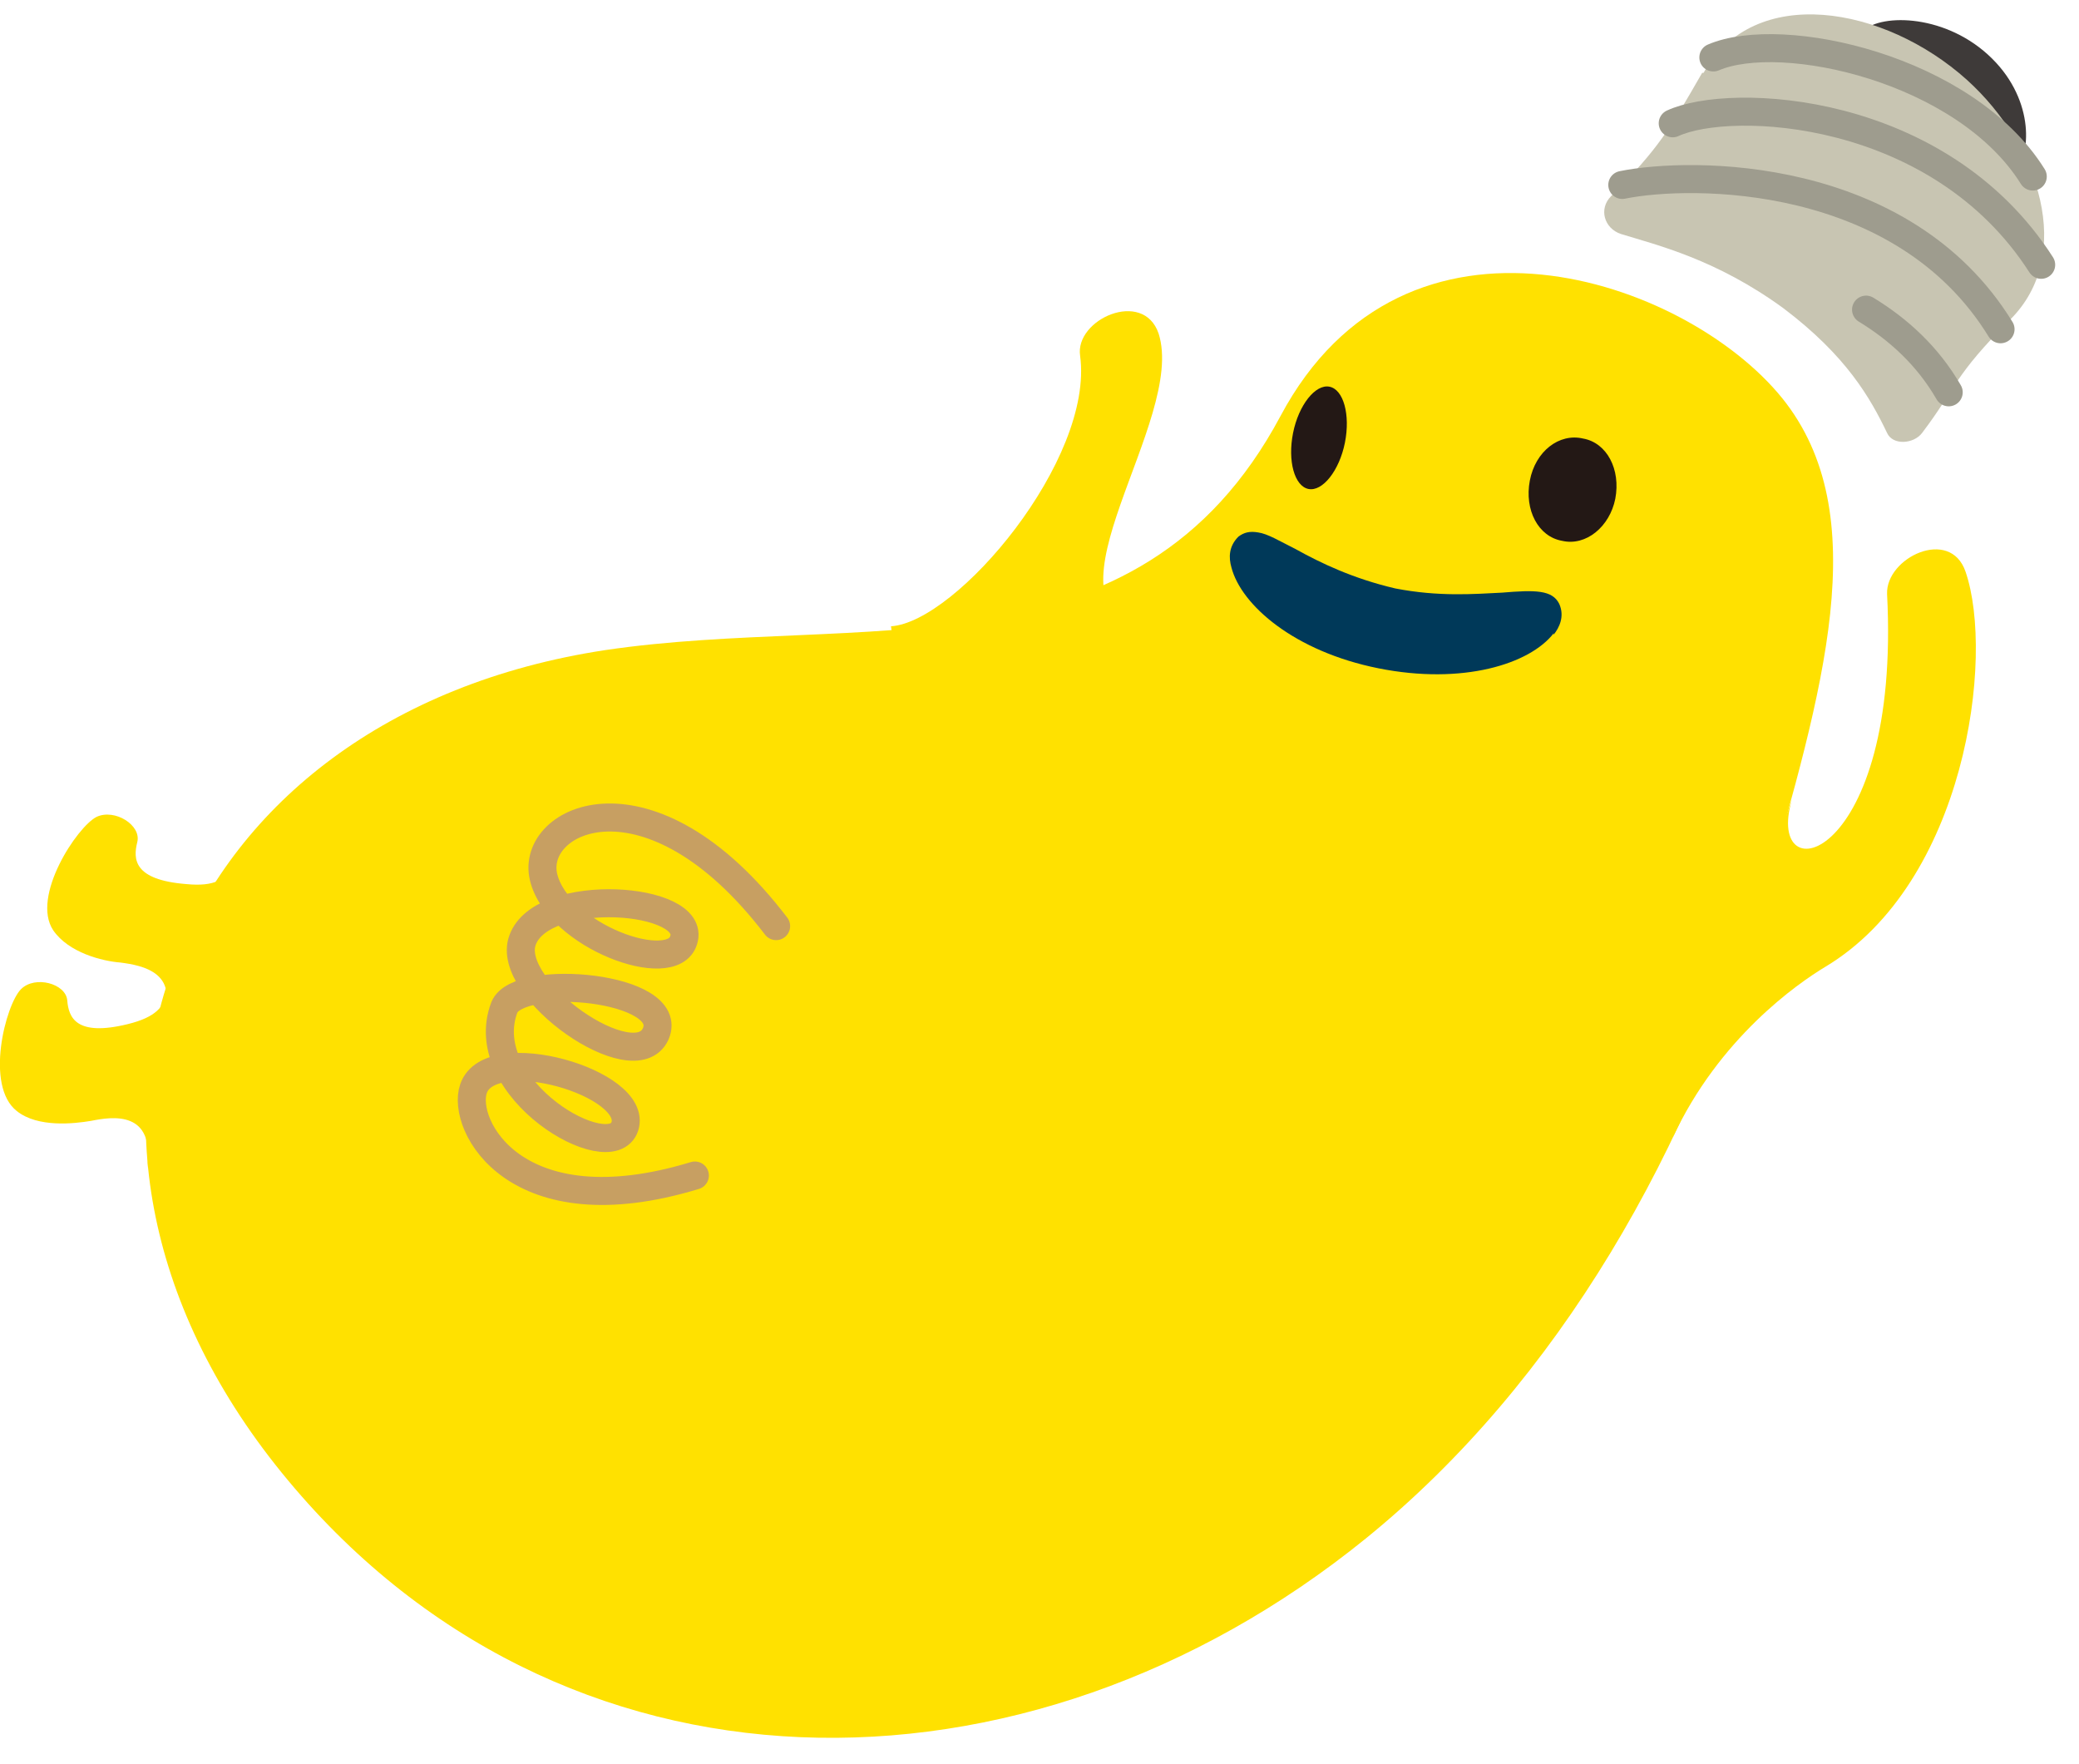
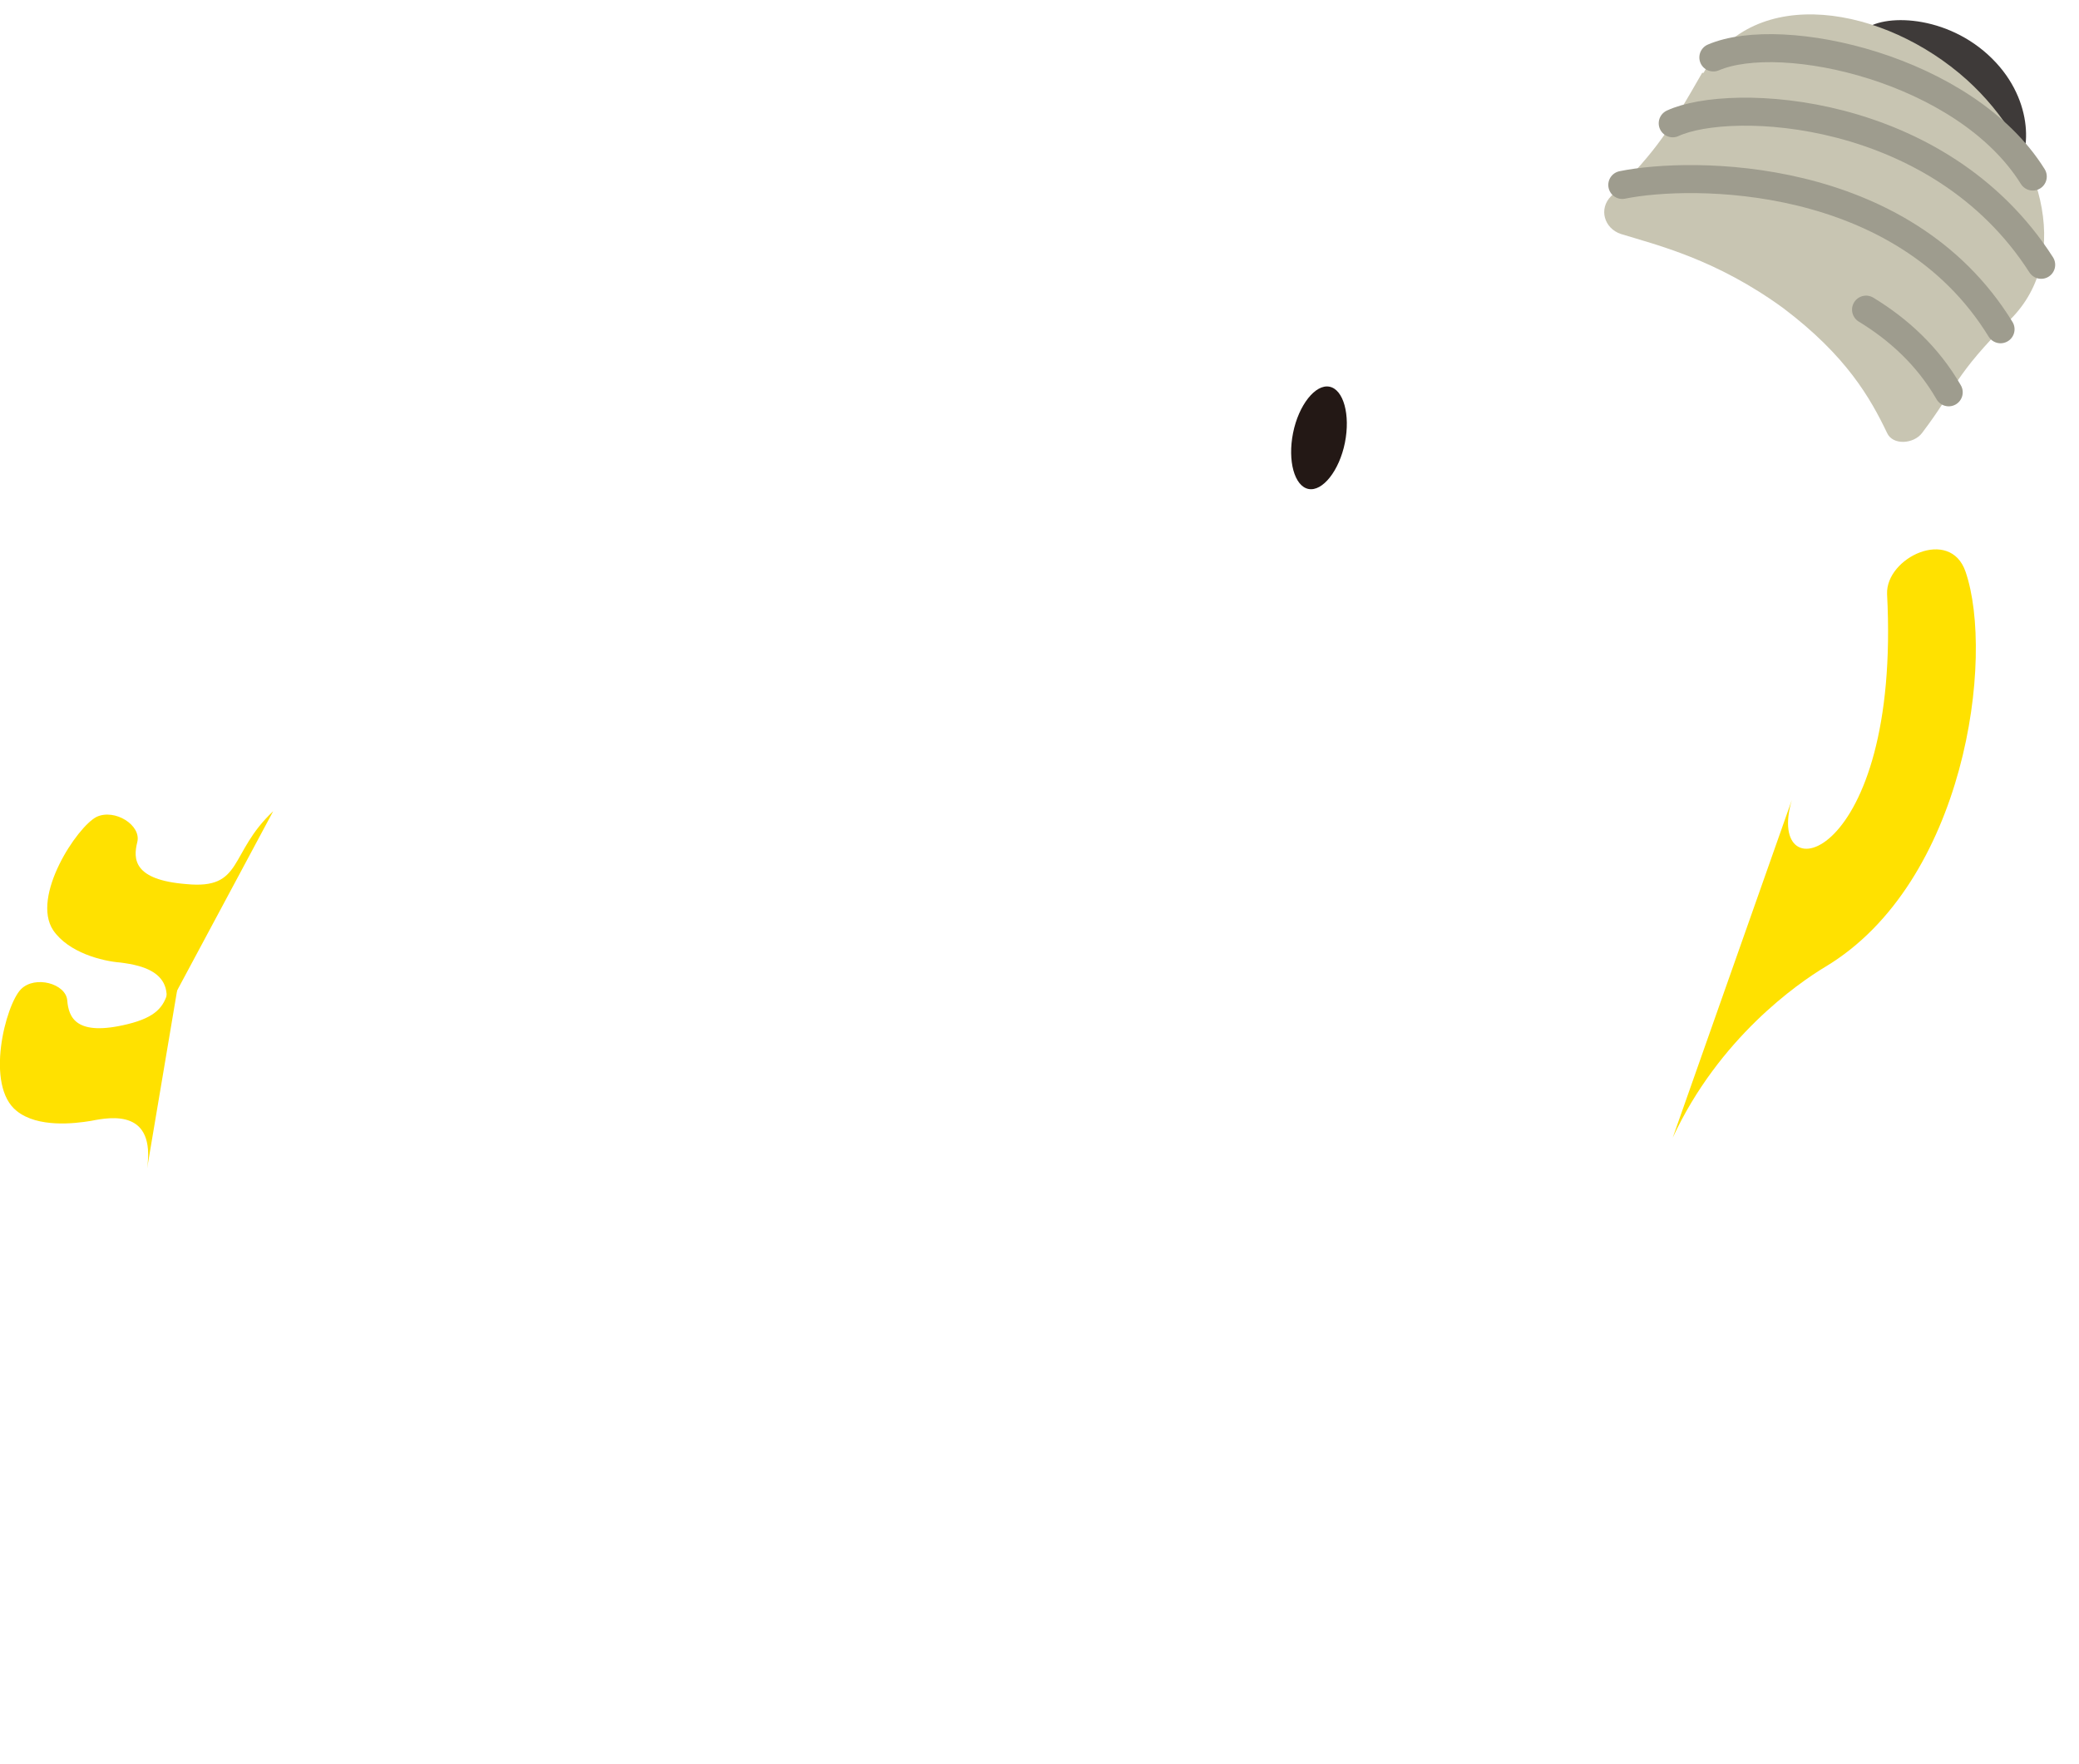
<svg xmlns="http://www.w3.org/2000/svg" id="_レイヤー_1" version="1.1" viewBox="0 0 148.4 125.9">
  <defs>
    <style>
      .st0 {
        fill: #ffe100;
      }

      .st1 {
        fill: #003959;
      }

      .st2 {
        fill: #c8c5b2;
      }

      .st3 {
        fill: #3e3a39;
      }

      .st4 {
        stroke: #c79f62;
      }

      .st4, .st5 {
        fill: none;
        stroke-linecap: round;
        stroke-miterlimit: 10;
        stroke-width: 2px;
      }

      .st6 {
        fill: #231815;
      }

      .st5 {
        stroke: #9e9c8e;
      }
    </style>
  </defs>
-   <path class="st0" d="M127.2,28.4c-6.9-8.5-26.9-15.4-35.8,1.3-10.2,19.1-30,14-48.2,16.7C12.2,51.1.3,80.7,20.1,105.1c19.8,24.4,53.1,24.4,77.4,4.7,13.8-11.2,23.3-27.9,28.4-45.8,4.2-14.7,8-27.3,1.3-35.6" />
-   <path class="st6" d="M115.3,35.6c-.4,2-2.1,3.4-3.8,3-1.7-.3-2.7-2.2-2.3-4.3s2.1-3.4,3.8-3c1.7.3,2.7,2.2,2.3,4.3" />
  <path class="st6" d="M96,31.6c-.4,2-1.6,3.5-2.6,3.3s-1.5-2-1.1-4,1.6-3.5,2.6-3.3,1.5,2,1.1,4" />
-   <path class="st1" d="M110.9,45.2c-1.7,2.2-6.5,3.7-12.5,2.5-6-1.2-9.8-4.5-10.5-7.2-.2-.7-.2-1.5.5-2.2.4-.3.8-.4,1.4-.3.7.1,1.5.6,2.7,1.2,1.8,1,4.1,2.1,7.1,2.8,3.1.6,5.6.4,7.6.3,2.4-.2,3.6-.2,4.1.8.4.9,0,1.7-.4,2.2" />
-   <path class="st0" d="M64,47.5c-1.4,7.6,19.9-1.9,17.6-2.5-7.8-1.9,3.1-15,1.1-21.2-1.1-3.2-6-1-5.6,1.6,1,7.4-8.8,19-13.5,19.3" />
  <path class="st0" d="M119.4,81.2c3.3-7.1,8.9-11,10.9-12.2,10-6,12.1-22.1,10-28.2-1.1-3.2-5.7-1-5.6,1.6,1,19.2-8.8,21.5-6.8,14.7" />
  <path class="st0" d="M19.5,57.9c-3.2,3-2.1,5.6-6.2,5.2-3.8-.3-3.8-1.8-3.5-3,.3-1.2-1.6-2.4-2.9-1.8-1.4.7-4.7,5.7-3.1,8.1,1.1,1.6,3.5,2.2,4.8,2.3,1.5.2,4.6.7,2.7,4.5" />
  <path class="st0" d="M13.4,66.2c-2.1,3.9-.2,5.9-4.3,6.9-3.7.9-4.2-.5-4.3-1.7-.1-1.2-2.3-1.8-3.3-.8-1.1,1.1-2.6,6.9-.3,8.7,1.5,1.2,4.1.9,5.3.7,1.5-.3,4.6-.8,4,3.4" />
  <path class="st3" d="M143.9,12.2c-1.1,1.2-3.7-2.6-5.3-4.1-1.6-1.4-6.8-4.5-5.7-5.8s5.7-1.4,9,1.6c3.3,3,3.1,7,2,8.2" />
  <path class="st2" d="M121.5,5.2c-2.3,4-3.1,5.4-6.5,8.8-.9.9-.5,2.3.7,2.7,2.6.8,6.8,1.8,11.6,5.3,4.5,3.4,6.2,6.4,7.4,8.9.4.9,1.9.8,2.5,0,2.5-3.3,2.2-4,6.3-8.1,4.6-4.6,2.1-12.4-3.1-17.1-5.9-5.3-15.2-6.9-18.8-.5" />
  <path class="st5" d="M122.3,4.1c4.9-2.1,18,.8,22.8,8.5" />
  <path class="st5" d="M119.4,8.8c4.1-1.9,19-1.3,26.3,10.1" />
  <path class="st5" d="M115.8,13.2c4.9-1,20-1.1,27,10.3" />
  <path class="st5" d="M133.2,22.1c2.3,1.4,4.4,3.3,5.9,5.9" />
-   <path class="st4" d="M55.4,66.1c-9-11.8-17.6-7.7-16.6-3.5s9.2,7.2,10,4.5c1-3.1-10.1-3.9-11.5,0-1.3,3.5,8,10,9.5,6.7,1.5-3.4-9.8-4.4-10.8-1.9-2.2,5.8,7.6,11.5,8.6,8.5,1-3.1-9.6-6.2-10.8-2.7-.9,2.6,3,10.1,15.8,6.2" />
</svg>